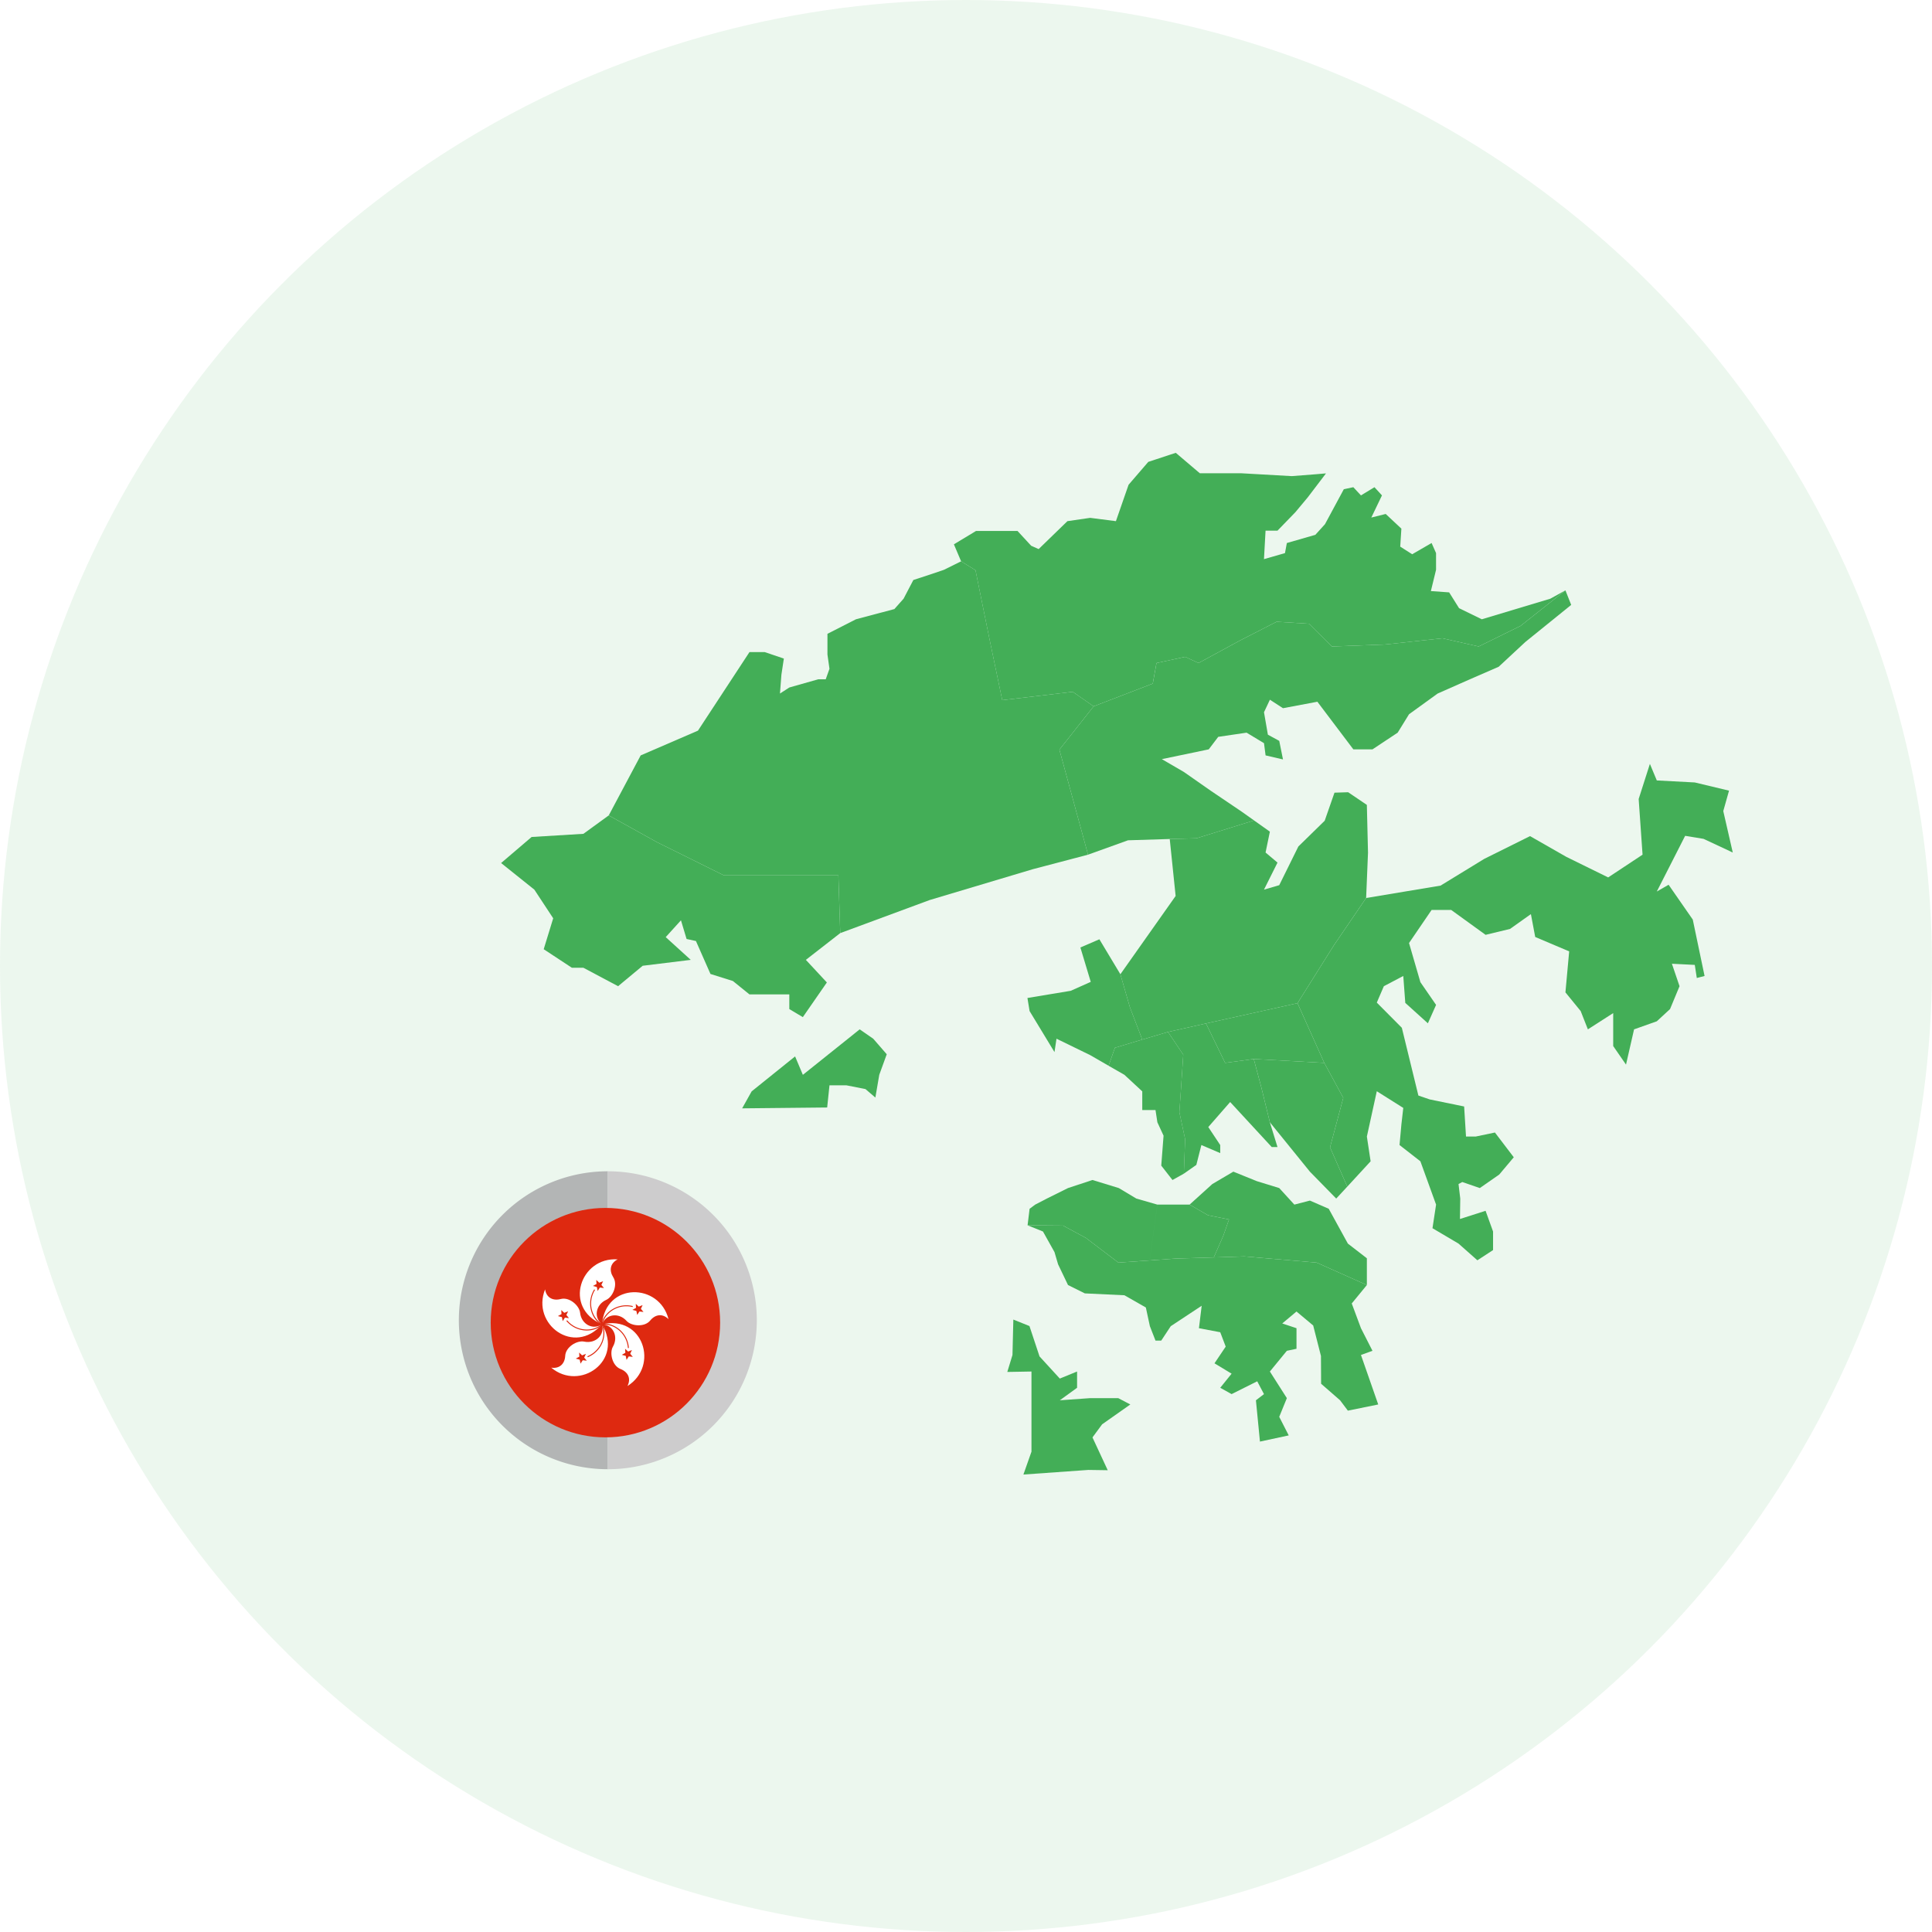
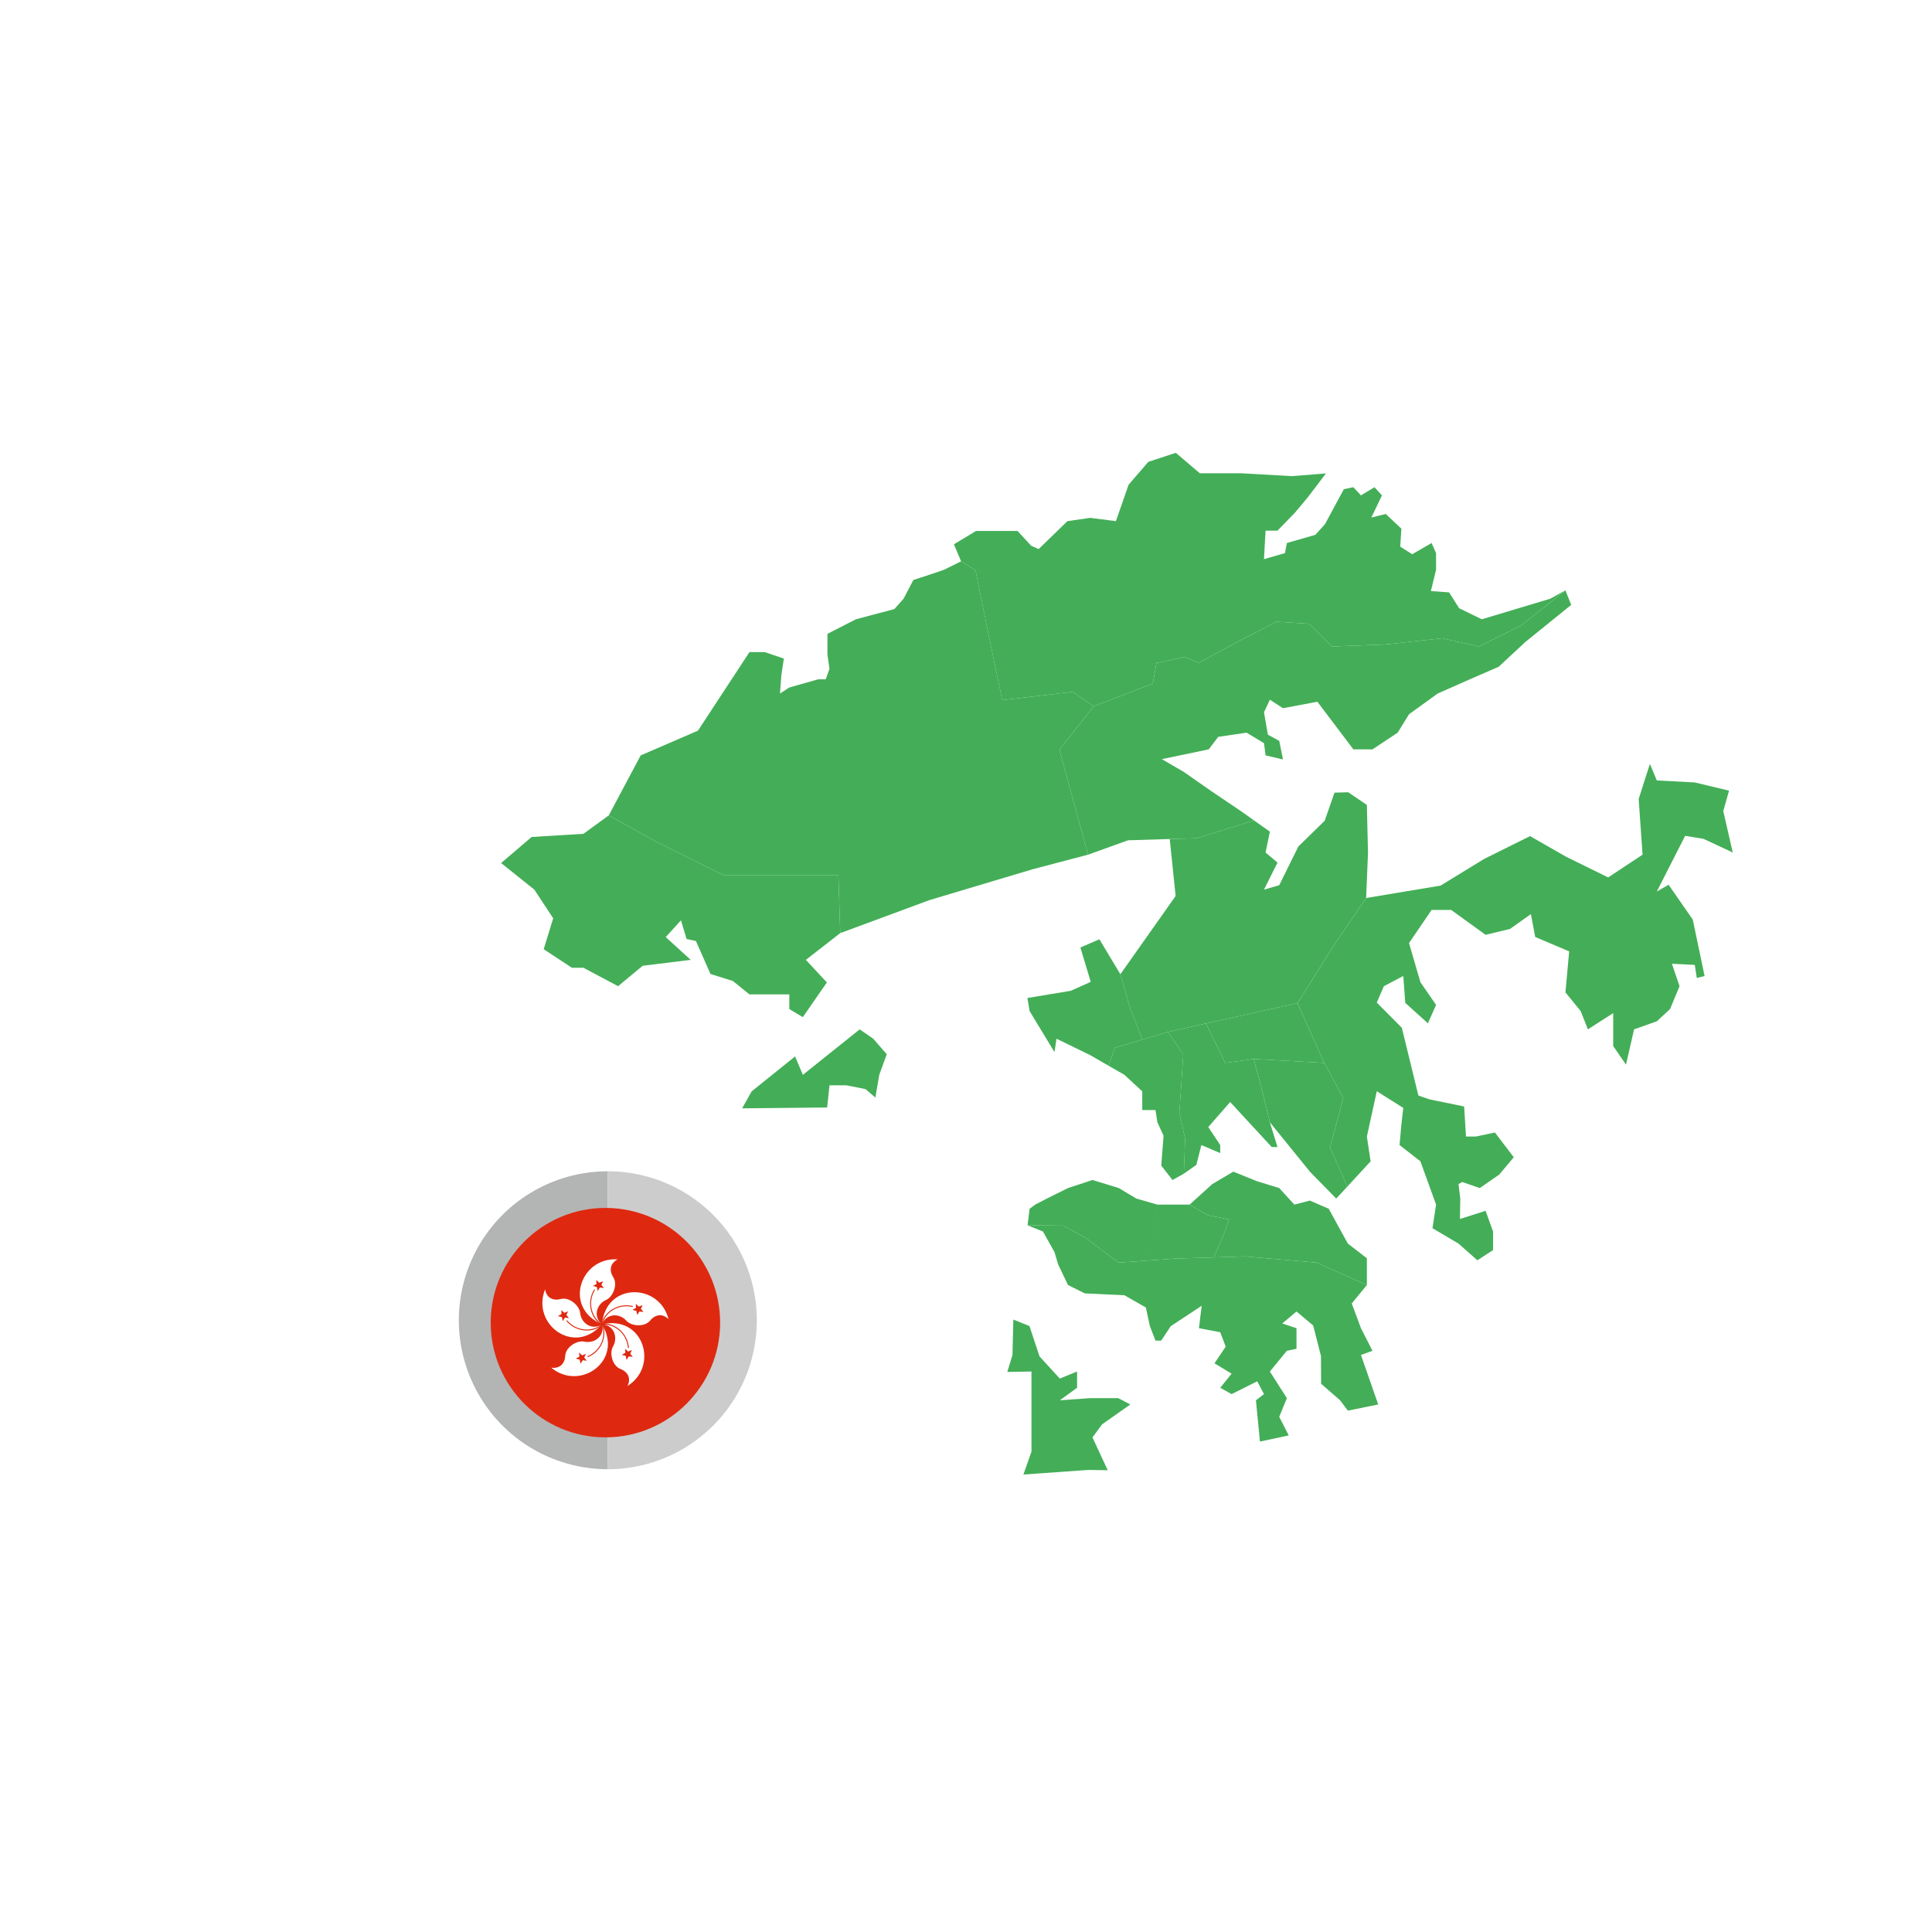
<svg xmlns="http://www.w3.org/2000/svg" width="320" height="320" fill="none">
  <g clip-path="url(#a)">
-     <circle opacity=".1" cx="160" cy="160" r="160" fill="#43AE57" />
    <g filter="url(#b)" fill="#43AE57">
      <path d="m234.281 97.783-7.435 5.887-6.935 3.408-6.006-1.359-9.461 1.025-8.842.334-3.789-3.766-5.362-.333-6.006 3.074-6.935 3.765-2.216-1.025-4.743 1.025-.619 3.408-9.795 3.766-3.456-2.407-11.677 1.382-2.217-10.605-2.216-10.915-2.383-1.478-1.192-2.812 3.67-2.216h6.864l2.264 2.454 1.239.549 4.766-4.624 3.766-.548 4.266.548 2.097-6.03 3.265-3.789L169.745 75l3.98 3.384h6.792l8.436.477 3.694-.286 1.978-.167-3.027 3.98-2.049 2.454-2.955 3.051h-1.978l-.262 4.719 3.479-1.001.31-1.669 4.719-1.358 1.596-1.763 3.122-5.792 1.573-.333 1.263 1.358 2.24-1.358 1.24 1.358-1.764 3.67 2.383-.596 2.598 2.431-.191 2.98L208.9 91.8l3.218-1.859.738 1.669v2.764l-.858 3.527 3.027.215 1.644 2.621 3.766 1.835 11.344-3.408 2.502-1.382ZM155.257 243.467l-10.748.763 1.335-3.789v-13.275l-4.004.072.858-2.812.143-5.863 2.669 1.072 1.668 5.029 3.36 3.67 2.86-1.168v2.693l-2.86 2.074 5.029-.358h4.647l2.002 1.049-4.671 3.289-1.597 2.168 2.526 5.434-3.217-.048ZM201.395 212.843l-2.503 3.051 1.525 4.099 1.907 3.741-1.907.692 2.86 8.198-5.028 1.024-1.287-1.715-3.146-2.741-.024-4.6-1.287-5.052-2.764-2.312-2.36 1.978 2.36.787v3.408l-1.597.333-2.812 3.432 2.812 4.409-1.263 3.098 1.573 3.075-4.766 1.024-.668-6.839 1.335-1.025-1.12-2.121-4.242 2.121-1.883-1.049 1.883-2.335-2.836-1.716 1.859-2.765-.906-2.383-3.527-.667.453-3.718-5.124 3.384-1.573 2.383h-.953l-.93-2.383-.667-3.098-3.551-2.026-6.554-.309-2.788-1.383-1.644-3.431-.596-2.026-1.907-3.408-2.55-1.025 5.887.048 3.789 2.049 5.362 4.076 5.172-.358 4.313-.31 6.316-.19 5.052-.167 11.987 1.025 8.318 3.717Z" />
      <path d="m145.199 202.952.334-2.74.929-.691 1.931-1.001 3.503-1.74 4.051-1.335 4.362 1.335 2.907 1.74 3.479 1.001-1.286 9.246-5.172.358-5.362-4.075-3.789-2.05-5.887-.048ZM166.697 199.521h5.338l3.051 1.764 3.479.691-.953 2.717-1.573 3.575-6.315.19-4.314.31 1.287-9.247Z" />
      <path d="m172.035 199.521 3.766-3.408 3.479-2.05 3.885 1.573 3.717 1.144 2.503 2.741 2.574-.667 3.121 1.358 3.17 5.767 3.146 2.431v4.433l-8.317-3.718-11.988-1.025-5.052.167 1.573-3.575.953-2.716-3.479-.691-3.051-1.764ZM97.922 183.578l1.573-2.812 7.197-5.791 1.287 3.05 9.413-7.531 2.241 1.549 2.24 2.574-1.239 3.408-.644 3.765-1.644-1.406-3.146-.619h-2.812l-.382 3.67-14.084.143ZM234.285 97.783l.953 2.407-7.602 6.149-4.409 4.099-4.766 2.073-5.339 2.36-4.742 3.431-1.883 3.051-4.17 2.764h-3.17l-5.958-7.888-5.696 1.072-2.168-1.406-.977 2.074.643 3.717 1.883 1.025.619 3.075-2.883-.668-.262-2.025-2.884-1.74-4.695.691-1.573 2.073-7.769 1.621 3.646 2.121 4.433 3.098 5.148 3.479 2.049 1.454-9.533 2.955-4.432.12-6.911.214-6.626 2.383-4.742-17.397 5.672-7.173 9.795-3.766.619-3.408 4.743-1.025 2.216 1.025 6.935-3.765 6.006-3.074 5.362.333 3.789 3.766 8.842-.334 9.461-1.025 6.006 1.359 6.935-3.408 7.435-5.887Z" />
      <path d="m182.71 135.89 2.622 1.859-.715 3.456 1.978 1.668-2.241 4.48 2.527-.738 3.169-6.411 4.361-4.266 1.621-4.647 2.264-.072 3.098 2.097.191 7.913-.31 7.507-5.362 7.864-6.006 9.557-15.157 3.36-6.291 1.406-4.266 1.263-2.05-5.362-1.573-5.458 9.152-12.964-.977-9.437 4.432-.12 9.533-2.955Z" />
      <path d="m248.274 126.524 1.144 2.741 6.292.334 5.672 1.358-.954 3.384 1.573 6.864-4.838-2.264-3.05-.501-4.695 9.223 1.954-1.12 4.004 5.767 1.954 9.342-1.287.334-.333-2.169-3.79-.19 1.264 3.718-1.573 3.789-2.193 2.025-3.765 1.335-1.335 5.839-2.121-3.074v-5.458l-4.194 2.693-1.192-3.027-2.526-3.098.62-6.792-5.625-2.383-.715-3.789-3.455 2.454-4.052.978-5.696-4.123h-3.241l-3.741 5.481 1.882 6.482 2.598 3.766-1.358 3.05-3.742-3.384-.333-4.457-3.218 1.693-1.168 2.716 4.147 4.171 2.741 11.225 1.883.643 5.695 1.168.31 4.981h1.597l3.193-.668 3.122 4.099-2.407 2.86-3.217 2.24-2.907-1-.62.333.286 2.407-.048 3.384 4.242-1.358 1.24 3.432v3.074l-2.598 1.692-3.122-2.764-4.314-2.55.596-3.909-2.598-7.173-3.455-2.693.31-3.432.31-2.717-4.386-2.764-1.644 7.507.62 4.099-3.861 4.194-2.86-6.506 2.193-8.198-3.146-5.791-4.433-9.89 6.006-9.557 5.362-7.864 12.321-2.05 7.245-4.433 7.578-3.765 6.006 3.432 6.935 3.408 5.696-3.766-.644-9.223 1.859-5.815Z" />
      <path d="m198.155 196.542-1.835 1.978-4.362-4.457-6.625-8.174-1.406-5.744-1.263-4.742 11.678.643 3.145 5.791-2.192 8.199 2.86 6.506Z" />
      <path d="m185.33 185.889 1.263 4.099h-.953l-6.888-7.459-3.622 4.146 1.978 2.979v1.335l-3.122-1.335-.834 3.289-2.073 1.454.214-5.72-.953-4.456.262-3.789.381-5.744-2.526-3.765 6.292-1.406 3.169 6.53 4.743-.644 1.263 4.743 1.406 5.743Z" />
      <path d="m171.083 194.397-1.883 1.049-1.859-2.384.381-4.957-1.024-2.216-.31-2.026h-2.193v-3.098l6.411-.333-.262 3.789.953 4.456-.214 5.72ZM164.194 180.765l-2.955-2.74-2.622-1.502 1.049-2.979 4.528-1.358 4.266-1.263 2.526 3.765-.381 5.744-6.411.333Z" />
      <path d="m158.617 176.523-3.051-1.763-5.576-2.717-.334 2.216-4.123-6.792-.357-2.168 7.173-1.192 3.313-1.478-1.716-5.695 3.146-1.359 3.479 5.791 1.573 5.458 2.05 5.362-4.529 1.358-1.048 2.979ZM107.975 168.469l-2.24-1.335v-2.431h-6.601l-2.741-2.216-3.718-1.168-2.407-5.457-1.549-.334-.93-3.098-2.525 2.788 4.146 3.766-7.96.977-4.075 3.384-5.743-3.051h-1.907l-4.67-3.074 1.572-5.124-3.122-4.742L58 142.945l5.052-4.314 8.58-.524 4.194-3.05 8.032 4.456 11.057 5.481h18.947l.309 9.557-5.695 4.433 3.479 3.741-3.98 5.744Z" />
      <path d="m75.828 135.056 5.29-9.938 9.486-4.099 8.532-13.012h2.526l3.169 1.073-.405 2.669-.238 3.122 1.549-1.001 4.79-1.359h1.239l.62-1.739-.334-2.36v-3.432l4.719-2.407 6.363-1.692 1.525-1.716 1.621-3.098 3.122-1.024 1.954-.668 2.836-1.406 2.383 1.478 2.217 10.915 2.216 10.605 11.678-1.382 3.455 2.407-5.672 7.173 4.743 17.397-9.152 2.407-17.063 5.1-14.824 5.482-.309-9.557H94.917l-11.058-5.481-8.03-4.457ZM174.75 169.517l15.157-3.361 4.433 9.89-11.678-.643-4.742.643-3.17-6.529Z" />
    </g>
    <path d="M100.675 243.35A24.673 24.673 0 0 1 76 218.675 24.677 24.677 0 0 1 100.675 194v49.35Z" fill="#B3B5B5" />
    <path d="M100.676 194a24.675 24.675 0 1 1 0 49.351V194Z" fill="#CDCCCD" />
    <path d="M100.277 200.072c10.494 0 19 8.507 19 19 0 10.494-8.506 19-19 19-10.493 0-19-8.506-19-19 0-10.493 8.507-19 19-19Z" fill="#DE2910" />
    <path d="M99.712 219.349c.605-7.007 9.505-6.882 11.014-.855-.999-.991-2.201-.798-3.037.23-.942 1.144-3.114.932-3.912.058-1.297-1.451-3.441-1.134-4.065.567 6.843-1.595 9.486 6.92 4.219 10.217.634-1.259.077-2.335-1.153-2.816-1.385-.538-1.855-2.672-1.259-3.7.97-1.702 0-3.634-1.807-3.701Zm0-.009c-6.479-2.74-3.605-11.169 2.585-10.746-1.25.644-1.432 1.846-.721 2.96.798 1.25-.077 3.249-1.153 3.739-1.778.798-2.134 2.941-.711 4.047Zm-.01.009c-4.604 5.315-11.736-.019-9.419-5.786.221 1.393 1.307 1.932 2.595 1.595 1.432-.375 3.066 1.077 3.201 2.259.211 1.941 2.133 2.941 3.623 1.932Zm.01.009c3.633 6.017-3.653 11.159-8.41 7.17 1.393.212 2.249-.653 2.316-1.97.086-1.48 1.97-2.585 3.133-2.345 1.913.394 3.46-1.124 2.96-2.855Z" fill="#fff" />
    <path d="m103.575 224.068-.039-.672.5.461.634-.25-.288.615.432.519-.672-.077-.365.577-.135-.664-.654-.172.587-.337Zm1.826-6.939-.654-.173.596-.327-.039-.673.5.461.635-.25-.289.615.433.52-.673-.077-.365.567-.144-.663Zm-5.585 2.129c.173-.831.755-1.652 1.587-2.197a4.279 4.279 0 0 1 3.373-.577l.039-.154a4.417 4.417 0 0 0-3.499.596c-.877.582-1.48 1.412-1.662 2.294-.734-.42-1.329-1.229-1.596-2.187a4.23 4.23 0 0 1 .5-3.384l-.135-.086a4.432 4.432 0 0 0-.519 3.517c.276 1.014.88 1.843 1.666 2.29-.627.574-1.576.88-2.57.834a4.248 4.248 0 0 1-3.066-1.518l-.125.106a4.438 4.438 0 0 0 3.182 1.576c1.05.046 2.02-.27 2.69-.88.348.776.351 1.776 0 2.706a4.29 4.29 0 0 1-2.392 2.451l.058.154a4.414 4.414 0 0 0 2.479-2.538c.37-.99.366-2.016-.012-2.837.854-.103 1.816.205 2.598.828a4.227 4.227 0 0 1 1.586 3.028l.164-.01a4.43 4.43 0 0 0-1.644-3.143c-.823-.656-1.806-.975-2.702-.869Zm-.103.086h.007v.006l-.005.003-.004-.004.002-.005Zm-.358-6.089-.365.577-.134-.663-.654-.173.596-.327-.038-.673.5.461.633-.25-.288.615.433.519-.683-.086Zm-5.546 4.546.433.519-.673-.077-.365.577-.134-.663-.664-.173.596-.327-.038-.673.5.462.634-.25-.288.605Zm2.605 6.69.634-.25-.288.615.433.519-.673-.077-.365.567-.135-.663-.653-.173.596-.327-.039-.673.49.462Z" fill="#DE2910" />
  </g>
  <defs>
    <clipPath id="a">
      <path fill="#fff" d="M0 0h320v320H0z" />
    </clipPath>
    <filter id="b" x="58" y="75" width="204" height="169.23" filterUnits="userSpaceOnUse" color-interpolation-filters="sRGB">
      <feFlood flood-opacity="0" result="BackgroundImageFix" />
      <feBlend in="SourceGraphic" in2="BackgroundImageFix" result="shape" />
      <feColorMatrix in="SourceAlpha" values="0 0 0 0 0 0 0 0 0 0 0 0 0 0 0 0 0 0 127 0" result="hardAlpha" />
      <feOffset dx="25" />
      <feComposite in2="hardAlpha" operator="arithmetic" k2="-1" k3="1" />
      <feColorMatrix values="0 0 0 0 0.235 0 0 0 0 0.608 0 0 0 0 0.29 0 0 0 1 0" />
      <feBlend in2="shape" result="effect1_innerShadow_10874_7387" />
    </filter>
  </defs>
</svg>